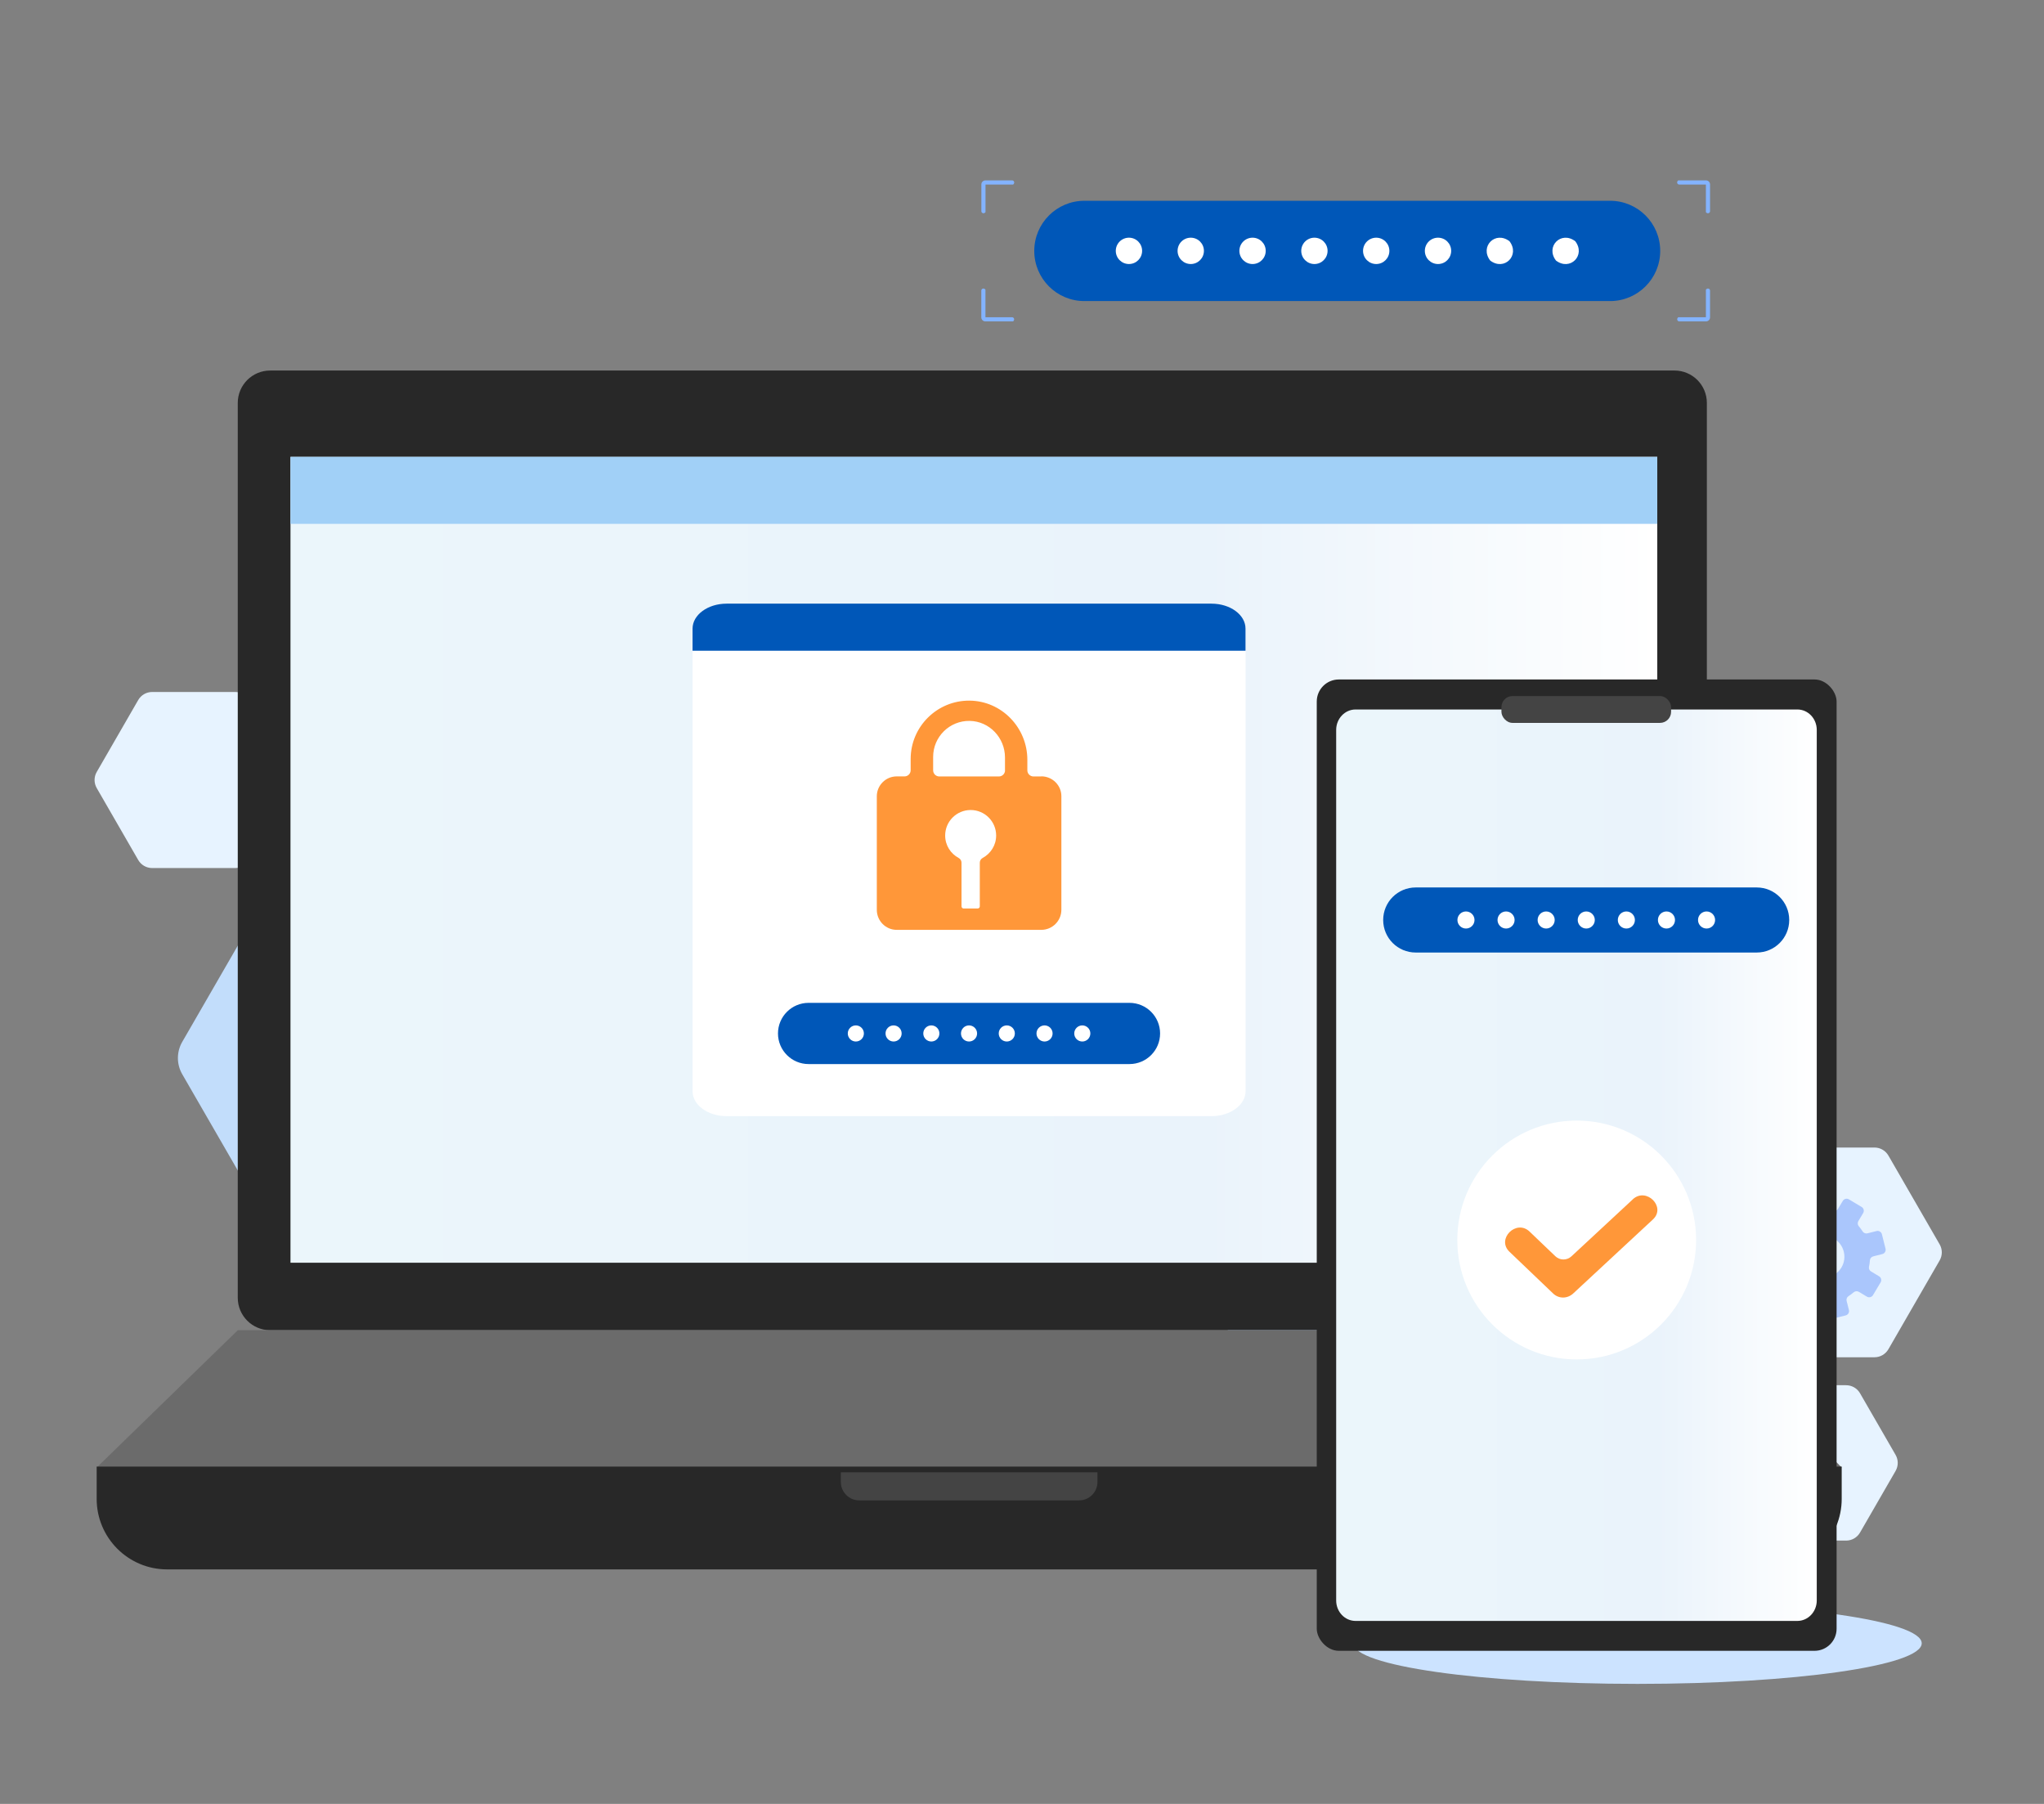
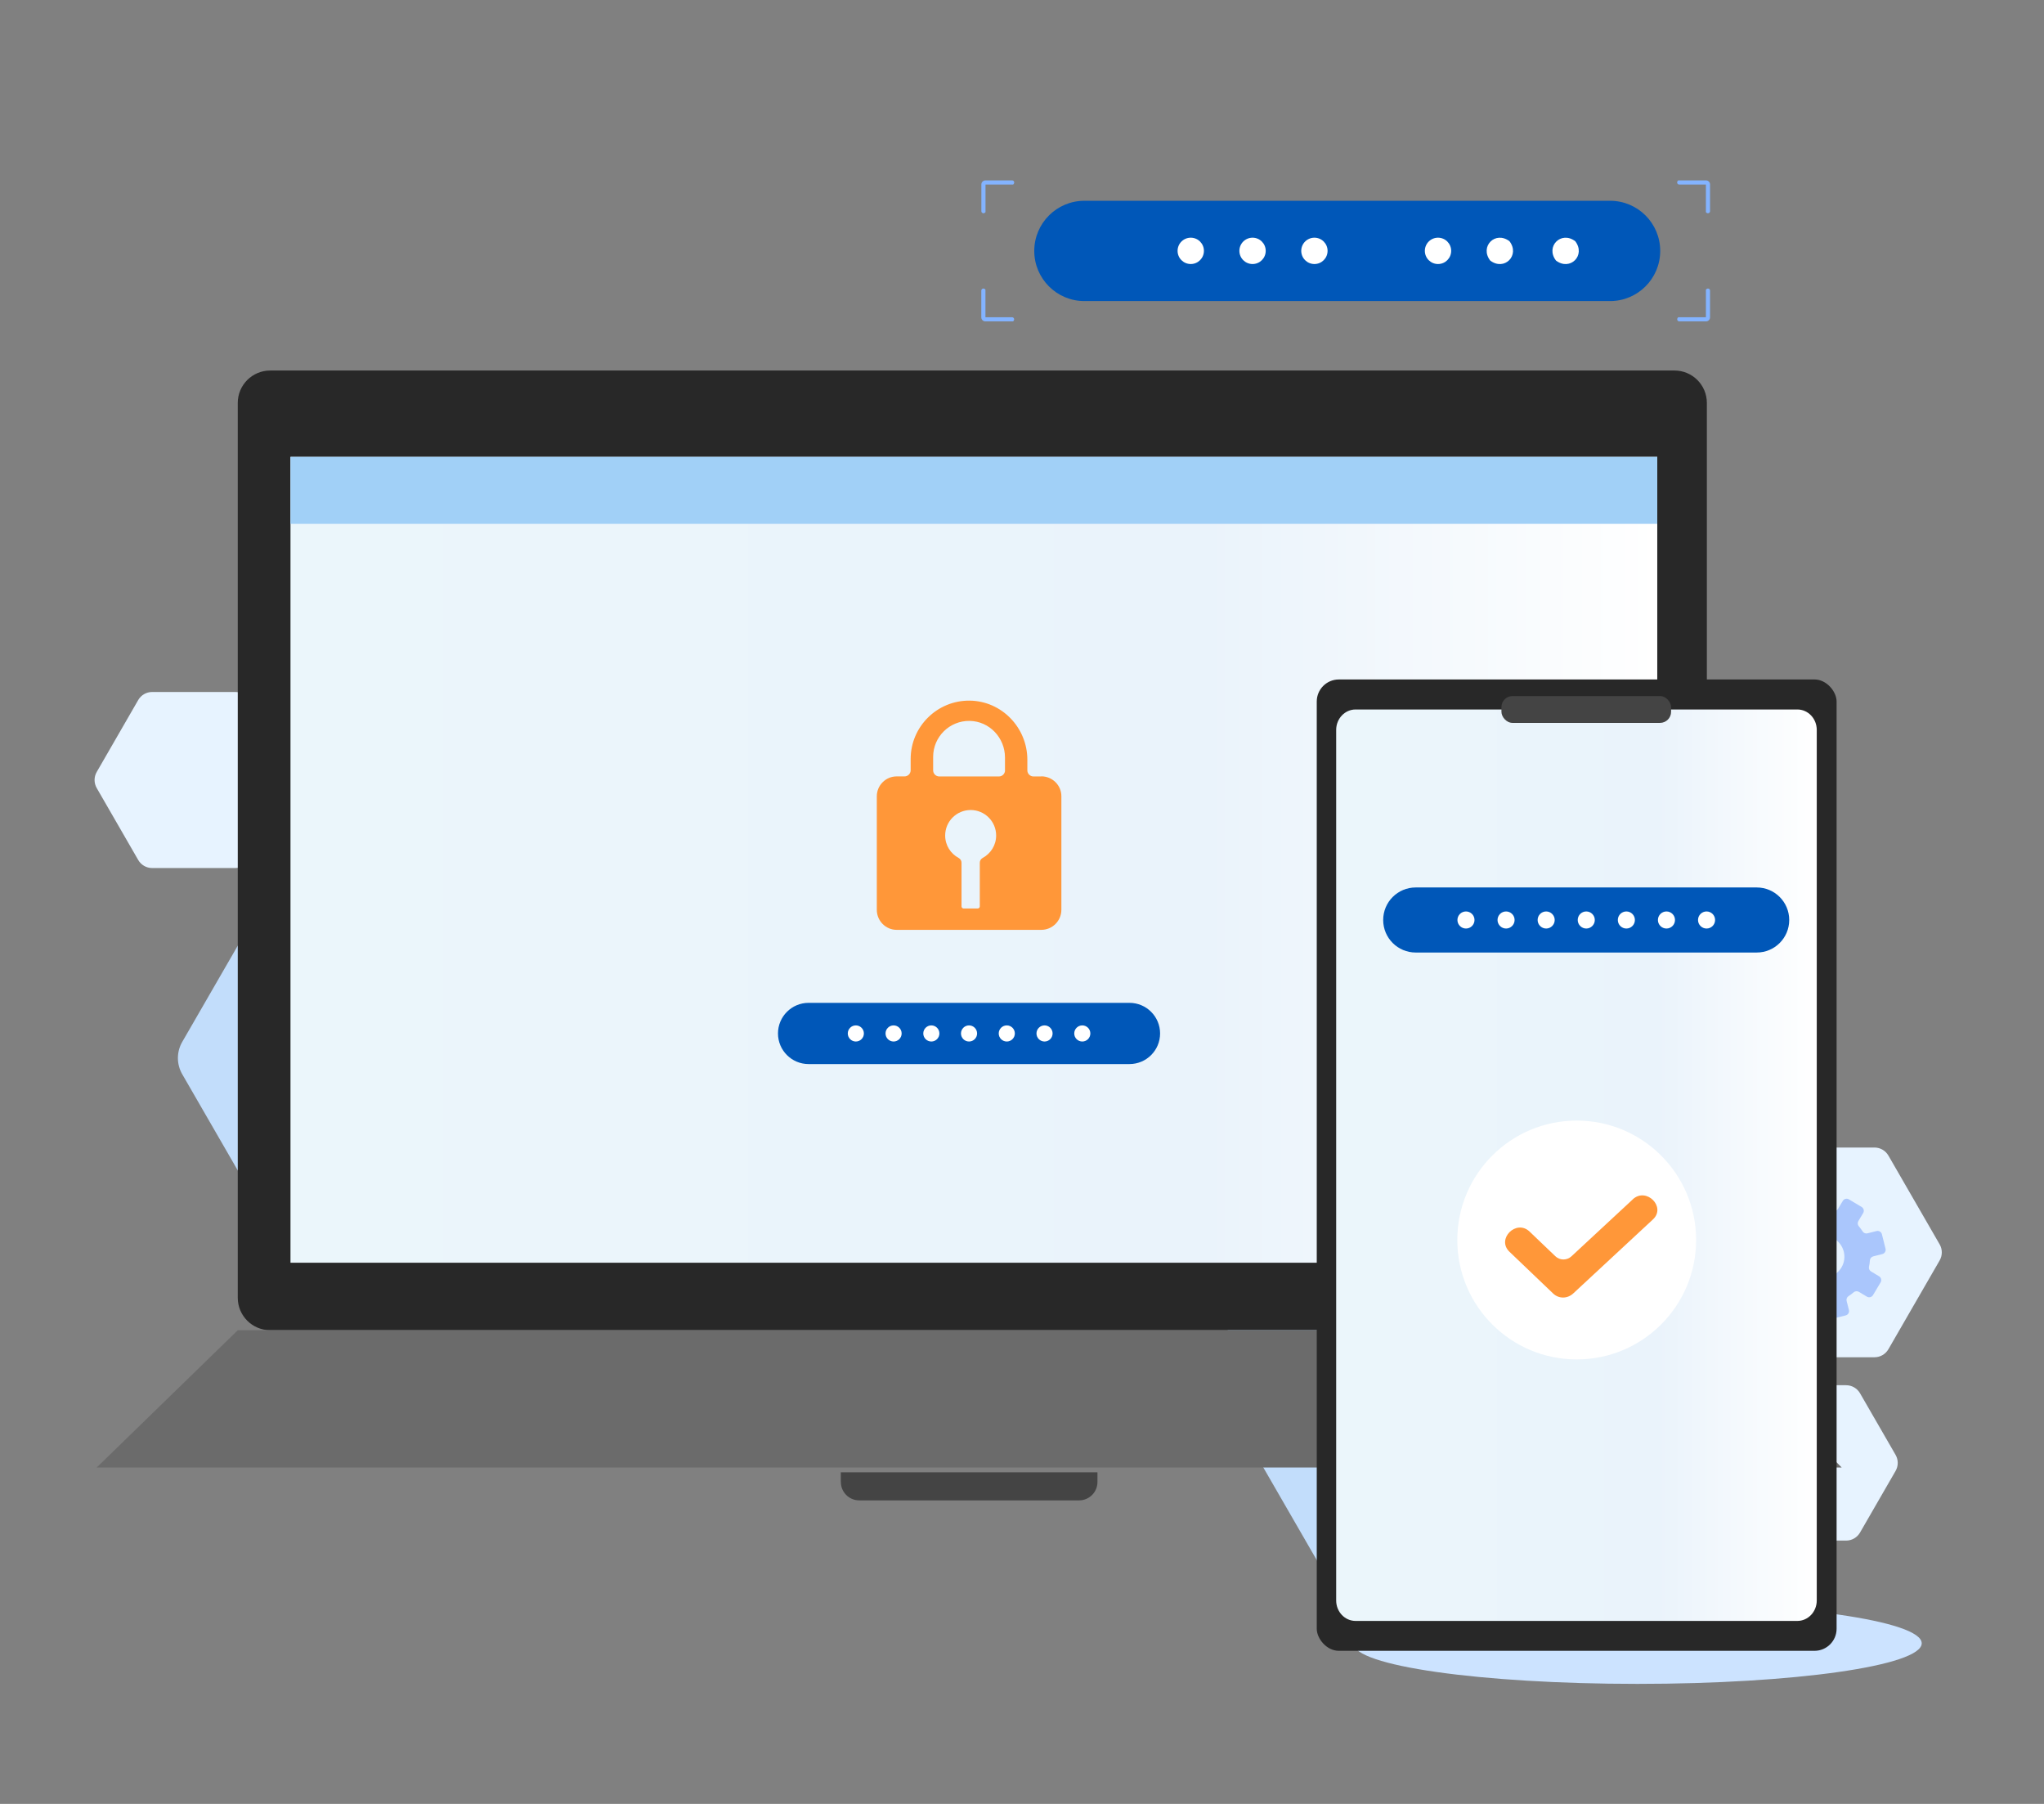
<svg xmlns="http://www.w3.org/2000/svg" xmlns:xlink="http://www.w3.org/1999/xlink" viewBox="0 0 340 300">
  <rect x="0" y="0" width="340" height="300" fill="#808080" stroke="none" />
  <defs>
    <style>.h{fill:url(#e);}.i{fill:url(#f);}.j{fill:#0057b8;}.k{fill:#e7f3ff;}.l{fill:#fff;}.m{fill:#ff9739;}.n{fill:#6b6b6b;}.o{fill:#c2ddfb;}.p{fill:#aac6fc;}.q{fill:#cce3ff;}.r{fill:#444;}.s{fill:#a1d0f7;}.t{fill:#83b3ff;}.u{fill:#282828;}</style>
    <linearGradient id="e" x1="48.32" y1="143" x2="275.67" y2="143" gradientTransform="matrix(1, 0, 0, 1, 0, 0)" gradientUnits="userSpaceOnUse">
      <stop offset="0" stop-color="#ebf6fb" />
      <stop offset=".67" stop-color="#eaf3fb" />
      <stop offset="1" stop-color="#fff" />
    </linearGradient>
    <linearGradient id="f" x1="222.26" y1="193.78" x2="302.2" y2="193.78" xlink:href="#e" />
  </defs>
  <g id="a" />
  <g id="b" />
  <g id="c" />
  <g id="d">
    <g>
      <ellipse cx="272.38" cy="273.29" rx="47.28" ry="6.75" style="fill:#cce3ff;" />
      <g>
        <g>
          <path d="M268.47,190.09c-.48-.83-1.36-1.34-2.32-1.34h-41.65c-.96,0-1.84,.51-2.32,1.34l-20.82,36.07c-.48,.83-.48,1.85,0,2.68l20.82,36.07c.48,.83,1.36,1.34,2.32,1.34h41.65c.96,0,1.84-.51,2.32-1.34l20.82-36.07c.48-.83,.48-1.85,0-2.68l-20.82-36.07Z" style="fill:#c2ddfb;" />
          <path d="M309.4,231.71c-.48-.83-1.36-1.34-2.32-1.34h-11.83c-.96,0-1.84,.51-2.32,1.34l-5.91,10.24c-.48,.83-.48,1.85,0,2.68l5.91,10.24c.48,.83,1.36,1.34,2.32,1.34h11.83c.96,0,1.84-.51,2.32-1.34l5.91-10.24c.48-.83,.48-1.85,0-2.68l-5.91-10.24Z" style="fill:#e7f3ff;" />
          <path d="M314.12,192.18c-.48-.83-1.36-1.34-2.32-1.34h-17.04c-.96,0-1.84,.51-2.32,1.34l-8.52,14.76c-.48,.83-.48,1.85,0,2.68l8.52,14.76c.48,.83,1.36,1.34,2.32,1.34h17.04c.96,0,1.84-.51,2.32-1.34l8.52-14.76c.48-.83,.48-1.85,0-2.68l-8.52-14.76Z" style="fill:#e7f3ff;" />
          <path d="M106.32,134.79c-.97-1.67-2.75-2.7-4.68-2.7H57.21c-1.93,0-3.71,1.03-4.68,2.7l-22.21,38.47c-.97,1.67-.97,3.73,0,5.4l22.21,38.47c.97,1.67,2.75,2.7,4.68,2.7h44.43c1.93,0,3.71-1.03,4.68-2.7l22.21-38.47c.97-1.67,.97-3.73,0-5.4l-22.21-38.47Z" style="fill:#c2ddfb;" />
          <path d="M41.44,116.42c-.48-.83-1.36-1.34-2.32-1.34h-13.81c-.96,0-1.84,.51-2.32,1.34l-6.9,11.96c-.48,.83-.48,1.85,0,2.68l6.9,11.96c.48,.83,1.36,1.34,2.32,1.34h13.81c.96,0,1.84-.51,2.32-1.34l6.9-11.96c.48-.83,.48-1.85,0-2.68l-6.9-11.96Z" style="fill:#e7f3ff;" />
          <path d="M78.26,89.43c-.48-.83-1.36-1.34-2.32-1.34h-19.81c-.96,0-1.84,.51-2.32,1.34l-9.9,17.16c-.48,.83-.48,1.85,0,2.68l9.9,17.16c.48,.83,1.36,1.34,2.32,1.34h19.81c.96,0,1.84-.51,2.32-1.34l9.9-17.16c.48-.83,.48-1.85,0-2.68l-9.9-17.16Z" style="fill:#e7f3ff;" />
        </g>
        <path d="M67.46,103.89c-.11-.43-.54-.69-.97-.58l-1.62,.41c-.33,.08-.69-.05-.88-.34-.2-.32-.43-.63-.68-.92-.23-.26-.26-.64-.08-.94l.86-1.44c.23-.38,.1-.87-.28-1.1l-2.28-1.36c-.38-.23-.87-.1-1.1,.28l-.86,1.44c-.18,.3-.53,.44-.87,.37-.38-.08-.75-.14-1.13-.17-.34-.03-.63-.28-.72-.61l-.41-1.62c-.11-.43-.54-.69-.97-.58l-2.58,.65c-.43,.11-.69,.54-.58,.97l.41,1.62c.08,.33-.05,.69-.34,.88-.32,.2-.63,.43-.92,.68-.26,.23-.64,.26-.94,.08l-1.44-.86c-.38-.23-.87-.1-1.1,.28l-1.36,2.28c-.23,.38-.1,.87,.28,1.1l1.44,.86c.3,.18,.44,.53,.37,.87-.08,.38-.14,.75-.17,1.13-.03,.34-.28,.63-.61,.72l-1.62,.41c-.43,.11-.69,.54-.58,.97l.65,2.58c.11,.43,.54,.69,.97,.58l1.62-.41c.33-.08,.69,.05,.88,.34,.2,.32,.43,.63,.68,.92,.23,.26,.26,.64,.08,.94l-.86,1.44c-.23,.38-.1,.87,.28,1.1l2.28,1.36c.38,.23,.87,.1,1.1-.28l.86-1.44c.18-.3,.53-.44,.87-.37,.38,.08,.75,.14,1.13,.17,.34,.03,.63,.28,.72,.61l.41,1.62c.11,.43,.54,.69,.97,.58l2.58-.65c.43-.11,.69-.54,.58-.97l-.41-1.62c-.08-.33,.05-.69,.34-.88,.32-.2,.63-.43,.92-.68,.26-.23,.64-.26,.94-.08l1.44,.86c.38,.23,.87,.1,1.1-.28l1.36-2.28c.23-.38,.1-.87-.28-1.1l-1.44-.86c-.3-.18-.44-.53-.37-.87,.08-.38,.14-.75,.17-1.13,.03-.34,.28-.63,.61-.72l1.62-.41c.43-.11,.69-.54,.58-.97l-.65-2.58Zm-6.59,6.39c-1.3,2.18-4.13,2.89-6.31,1.59-2.18-1.3-2.89-4.13-1.59-6.31,1.3-2.18,4.13-2.89,6.31-1.59,2.18,1.3,2.89,4.13,1.59,6.31Z" style="fill:#aac6fc;" />
        <path d="M313.04,205.27c-.1-.4-.5-.64-.9-.54l-1.5,.38c-.31,.08-.64-.05-.81-.32-.19-.3-.4-.58-.63-.85-.21-.24-.24-.59-.08-.87l.8-1.33c.21-.35,.1-.81-.26-1.02l-2.11-1.26c-.35-.21-.81-.1-1.02,.26l-.8,1.33c-.16,.28-.49,.41-.8,.34-.35-.08-.7-.13-1.05-.15-.32-.02-.58-.25-.66-.56l-.38-1.5c-.1-.4-.5-.64-.9-.54l-2.39,.6c-.4,.1-.64,.5-.54,.9l.38,1.5c.08,.31-.05,.64-.32,.81-.3,.19-.58,.4-.85,.63-.24,.21-.59,.24-.87,.08l-1.33-.8c-.35-.21-.81-.1-1.02,.26l-1.26,2.11c-.21,.35-.1,.81,.26,1.02l1.33,.8c.28,.16,.41,.49,.34,.8-.08,.35-.13,.7-.15,1.05-.02,.32-.25,.58-.56,.66l-1.5,.38c-.4,.1-.64,.5-.54,.9l.6,2.39c.1,.4,.5,.64,.9,.54l1.5-.38c.31-.08,.64,.05,.81,.32,.19,.3,.4,.58,.63,.85,.21,.24,.24,.59,.08,.87l-.8,1.33c-.21,.35-.1,.81,.26,1.02l2.11,1.26c.35,.21,.81,.1,1.02-.26l.8-1.33c.16-.28,.49-.41,.8-.34,.35,.08,.7,.13,1.05,.15,.32,.02,.58,.25,.66,.56l.38,1.5c.1,.4,.5,.64,.9,.54l2.39-.6c.4-.1,.64-.5,.54-.9l-.38-1.5c-.08-.31,.05-.64,.32-.81,.3-.19,.58-.4,.85-.63,.24-.21,.59-.24,.87-.08l1.33,.8c.35,.21,.81,.1,1.02-.26l1.26-2.11c.21-.35,.1-.81-.26-1.02l-1.33-.8c-.28-.16-.41-.49-.34-.8,.08-.35,.13-.7,.15-1.05,.02-.32,.25-.58,.56-.66l1.5-.38c.4-.1,.64-.5,.54-.9l-.6-2.39Zm-6.74,5.53c-.99,1.66-3.15,2.21-4.81,1.21-1.66-.99-2.21-3.15-1.21-4.81,.99-1.66,3.15-2.21,4.81-1.21,1.66,.99,2.21,3.15,1.21,4.81Z" style="fill:#aac6fc;" />
      </g>
      <g>
        <g>
          <g>
            <path d="M278.53,61.62H44.94c-2.97,0-5.39,2.41-5.39,5.39V215.83c0,2.97,2.41,5.39,5.39,5.39h233.59c2.98,0,5.39-2.41,5.39-5.39V67.01c0-2.98-2.41-5.39-5.39-5.39Z" style="fill:#282828;" />
            <polygon points="39.56 221.22 16.08 244.06 306.35 244.06 283.92 221.22 39.56 221.22" style="fill:#6b6b6b;" />
            <g>
-               <path d="M16.08,249.27c0,6.48,5.25,11.73,11.73,11.73H294.62c6.48,0,11.73-5.25,11.73-11.73v-5.37H16.08v5.37Z" style="fill:#282828;" />
              <path d="M139.87,246.47c0,1.69,1.37,3.05,3.05,3.05h36.58c1.69,0,3.05-1.37,3.05-3.05v-1.62h-42.69v1.62Z" style="fill:#444;" />
            </g>
          </g>
          <g>
            <rect x="48.32" y="75.98" width="227.35" height="134.02" style="fill:url(#e);" />
            <rect x="48.32" y="75.98" width="227.35" height="11.14" style="fill:#a1d0f7;" />
            <g>
              <g>
-                 <path d="M201.53,100.39H120.86c-3.12,0-5.66,1.86-5.66,4.15v76.93c0,2.29,2.53,4.15,5.66,4.15h80.67c3.12,0,5.66-1.86,5.66-4.15V104.54c0-2.29-2.53-4.15-5.66-4.15Z" style="fill:#fff;" />
-                 <path d="M201.53,100.39H120.86c-3.12,0-5.66,1.86-5.66,4.15v3.68h91.98v-3.68c0-2.29-2.53-4.15-5.66-4.15Z" style="fill:#0057b8;" />
-               </g>
+                 </g>
              <path d="M173.21,129.13h-1.3c-.56,0-1.02-.46-1.02-1.02v-1.76c0-5.34-4.27-9.78-9.61-9.83-5.39-.05-9.8,4.32-9.8,9.7v1.88c0,.56-.46,1.02-1.02,1.02h-1.31c-1.82,0-3.3,1.49-3.3,3.3v18.89c0,1.84,1.49,3.33,3.3,3.33h24.06c1.84,0,3.34-1.49,3.34-3.34v-18.89c0-1.81-1.49-3.3-3.34-3.3Zm-9.75,13.55c-.29,.16-.48,.45-.48,.79v7.27c0,.2-.17,.35-.38,.35h-2.31c-.17,0-.35-.15-.35-.35v-7.27c0-.33-.19-.63-.48-.79-1.33-.71-2.24-2.1-2.24-3.73,0-2.34,1.9-4.24,4.24-4.24s4.24,1.9,4.24,4.24c0,1.62-.91,3.01-2.24,3.73Zm3.72-14.57c0,.56-.46,1.02-1.02,1.02h-9.92c-.56,0-1.02-.46-1.02-1.02v-2.24c0-3.34,2.74-6.04,6.09-5.98,3.27,.06,5.86,2.8,5.86,6.08v2.14Z" style="fill:#ff9739;" />
              <g>
                <path d="M187.88,166.78h-53.38c-2.81,0-5.09,2.28-5.09,5.09s2.28,5.09,5.09,5.09h53.38c2.81,0,5.09-2.28,5.09-5.09s-2.28-5.09-5.09-5.09Z" style="fill:#0057b8;" />
                <g>
                  <path d="M142.36,170.53c-.74,0-1.34,.6-1.34,1.34s.6,1.34,1.34,1.34,1.34-.6,1.34-1.34-.6-1.34-1.34-1.34Z" style="fill:#fff;" />
                  <path d="M148.64,170.53c-.74,0-1.34,.6-1.34,1.34s.6,1.34,1.34,1.34,1.34-.6,1.34-1.34-.6-1.34-1.34-1.34Z" style="fill:#fff;" />
                  <path d="M154.92,170.53c-.74,0-1.34,.6-1.34,1.34s.6,1.34,1.34,1.34,1.34-.6,1.34-1.34-.6-1.34-1.34-1.34Z" style="fill:#fff;" />
                  <circle cx="161.19" cy="171.87" r="1.34" style="fill:#fff;" />
                  <circle cx="167.47" cy="171.87" r="1.34" style="fill:#fff;" />
                  <circle cx="173.75" cy="171.87" r="1.34" style="fill:#fff;" />
                  <circle cx="180.03" cy="171.87" r="1.34" style="fill:#fff;" />
                </g>
              </g>
            </g>
          </g>
        </g>
        <g>
          <g>
            <path d="M168.36,30h-4.45c-.37,0-.67,.3-.67,.67v4.45c0,.3,.38,.51,.69,.17v-4.6h4.6c.34-.3,.13-.69-.17-.69Z" style="fill:#83b3ff;" />
            <path d="M168.36,52.76h-4.44v-4.6c-.3-.34-.69-.13-.69,.17v4.45c0,.37,.3,.67,.67,.67h4.62c.34-.3,.13-.69-.17-.69Z" style="fill:#83b3ff;" />
            <g>
              <path d="M283.77,30h-4.62c-.34,.3-.13,.69,.17,.69h4.44v4.6c.3,.34,.69,.13,.69-.17v-4.45c0-.37-.3-.67-.67-.67Z" style="fill:#83b3ff;" />
              <path d="M283.76,48.16v4.6h-4.6c-.34,.3-.13,.69,.17,.69h4.45c.37,0,.67-.3,.67-.67v-4.45c0-.3-.38-.51-.69-.17Z" style="fill:#83b3ff;" />
            </g>
          </g>
          <g>
            <path d="M267.82,33.39h-87.44c-4.6,0-8.34,3.73-8.34,8.34s3.73,8.34,8.34,8.34h87.44c4.6,0,8.34-3.73,8.34-8.34s-3.73-8.34-8.34-8.34Z" style="fill:#0057b8;" />
            <g>
-               <path d="M187.79,39.53c-1.21,0-2.19,.98-2.19,2.19s.98,2.19,2.19,2.19,2.19-.98,2.19-2.19-.98-2.19-2.19-2.19Z" style="fill:#fff;" />
              <path d="M198.07,39.53c-1.21,0-2.19,.98-2.19,2.19s.98,2.19,2.19,2.19,2.19-.98,2.19-2.19-.98-2.19-2.19-2.19Z" style="fill:#fff;" />
              <path d="M208.35,39.53c-1.21,0-2.19,.98-2.19,2.19s.98,2.19,2.19,2.19,2.19-.98,2.19-2.19-.98-2.19-2.19-2.19Z" style="fill:#fff;" />
              <path d="M218.64,39.53c-1.21,0-2.19,.98-2.19,2.19s.98,2.19,2.19,2.19,2.19-.98,2.19-2.19-.98-2.19-2.19-2.19Z" style="fill:#fff;" />
-               <path d="M228.92,39.53c-1.21,0-2.19,.98-2.19,2.19s.98,2.19,2.19,2.19,2.19-.98,2.19-2.19-.98-2.19-2.19-2.19Z" style="fill:#fff;" />
              <path d="M239.2,39.53c-1.21,0-2.19,.98-2.19,2.19s.98,2.19,2.19,2.19,2.19-.98,2.19-2.19-.98-2.19-2.19-2.19Z" style="fill:#fff;" />
              <path d="M247.88,43.33c2.35,1.79,5-.87,3.21-3.21-2.35-1.79-5,.87-3.21,3.21Z" style="fill:#fff;" />
              <path d="M258.82,43.33c2.35,1.79,5-.87,3.21-3.21-2.35-1.79-5,.87-3.21,3.21Z" style="fill:#fff;" />
            </g>
          </g>
        </g>
      </g>
      <g>
        <g>
          <rect x="219.03" y="113" width="86.47" height="161.54" rx="3.67" ry="3.67" style="fill:#282828;" />
          <path d="M298.97,117.99h-73.48c-1.78,0-3.23,1.52-3.23,3.4v144.78c0,1.88,1.44,3.4,3.23,3.4h73.48c1.78,0,3.23-1.52,3.23-3.4V121.39c0-1.88-1.44-3.4-3.23-3.4Z" style="fill:url(#f);" />
          <rect x="249.75" y="115.76" width="28.22" height="4.46" rx="1.84" ry="1.84" style="fill:#444;" />
        </g>
        <g>
          <g>
            <path d="M262.27,186.36c-10.97,0-19.86,8.89-19.86,19.86s8.89,19.86,19.86,19.86,19.86-8.89,19.86-19.86-8.89-19.86-19.86-19.86Z" style="fill:#fff;" />
            <path d="M271.6,199.46c-3.41,3.16-6.81,6.32-10.21,9.48-.76,.7-1.93,.69-2.67-.02-1.43-1.37-2.86-2.73-4.29-4.1-2.2-2.11-5.56,1.23-3.35,3.35,2.42,2.31,4.84,4.63,7.26,6.94,.96,.92,2.39,.89,3.35,0,4.42-4.1,8.84-8.21,13.26-12.31,2.24-2.08-1.11-5.42-3.35-3.35Z" style="fill:#ff9739;" />
          </g>
          <g>
            <path d="M292.21,147.59h-56.72c-2.99,0-5.41,2.42-5.41,5.41s2.42,5.41,5.41,5.41h56.72c2.99,0,5.41-2.42,5.41-5.41s-2.42-5.41-5.41-5.41Z" style="fill:#0057b8;" />
            <g>
              <circle cx="243.85" cy="153" r="1.42" style="fill:#fff;" />
              <path d="M250.52,151.58c-.79,0-1.42,.64-1.42,1.42s.64,1.42,1.42,1.42,1.42-.64,1.42-1.42-.64-1.42-1.42-1.42Z" style="fill:#fff;" />
              <path d="M257.19,151.58c-.79,0-1.42,.64-1.42,1.42s.64,1.42,1.42,1.42,1.42-.64,1.42-1.42-.64-1.42-1.42-1.42Z" style="fill:#fff;" />
              <path d="M263.86,151.58c-.79,0-1.42,.64-1.42,1.42s.64,1.42,1.42,1.42,1.42-.64,1.42-1.42-.64-1.42-1.42-1.42Z" style="fill:#fff;" />
              <circle cx="270.53" cy="153" r="1.42" style="fill:#fff;" />
              <circle cx="277.2" cy="153" r="1.42" style="fill:#fff;" />
              <circle cx="283.87" cy="153" r="1.42" style="fill:#fff;" />
            </g>
          </g>
        </g>
      </g>
    </g>
  </g>
  <g id="g" />
</svg>